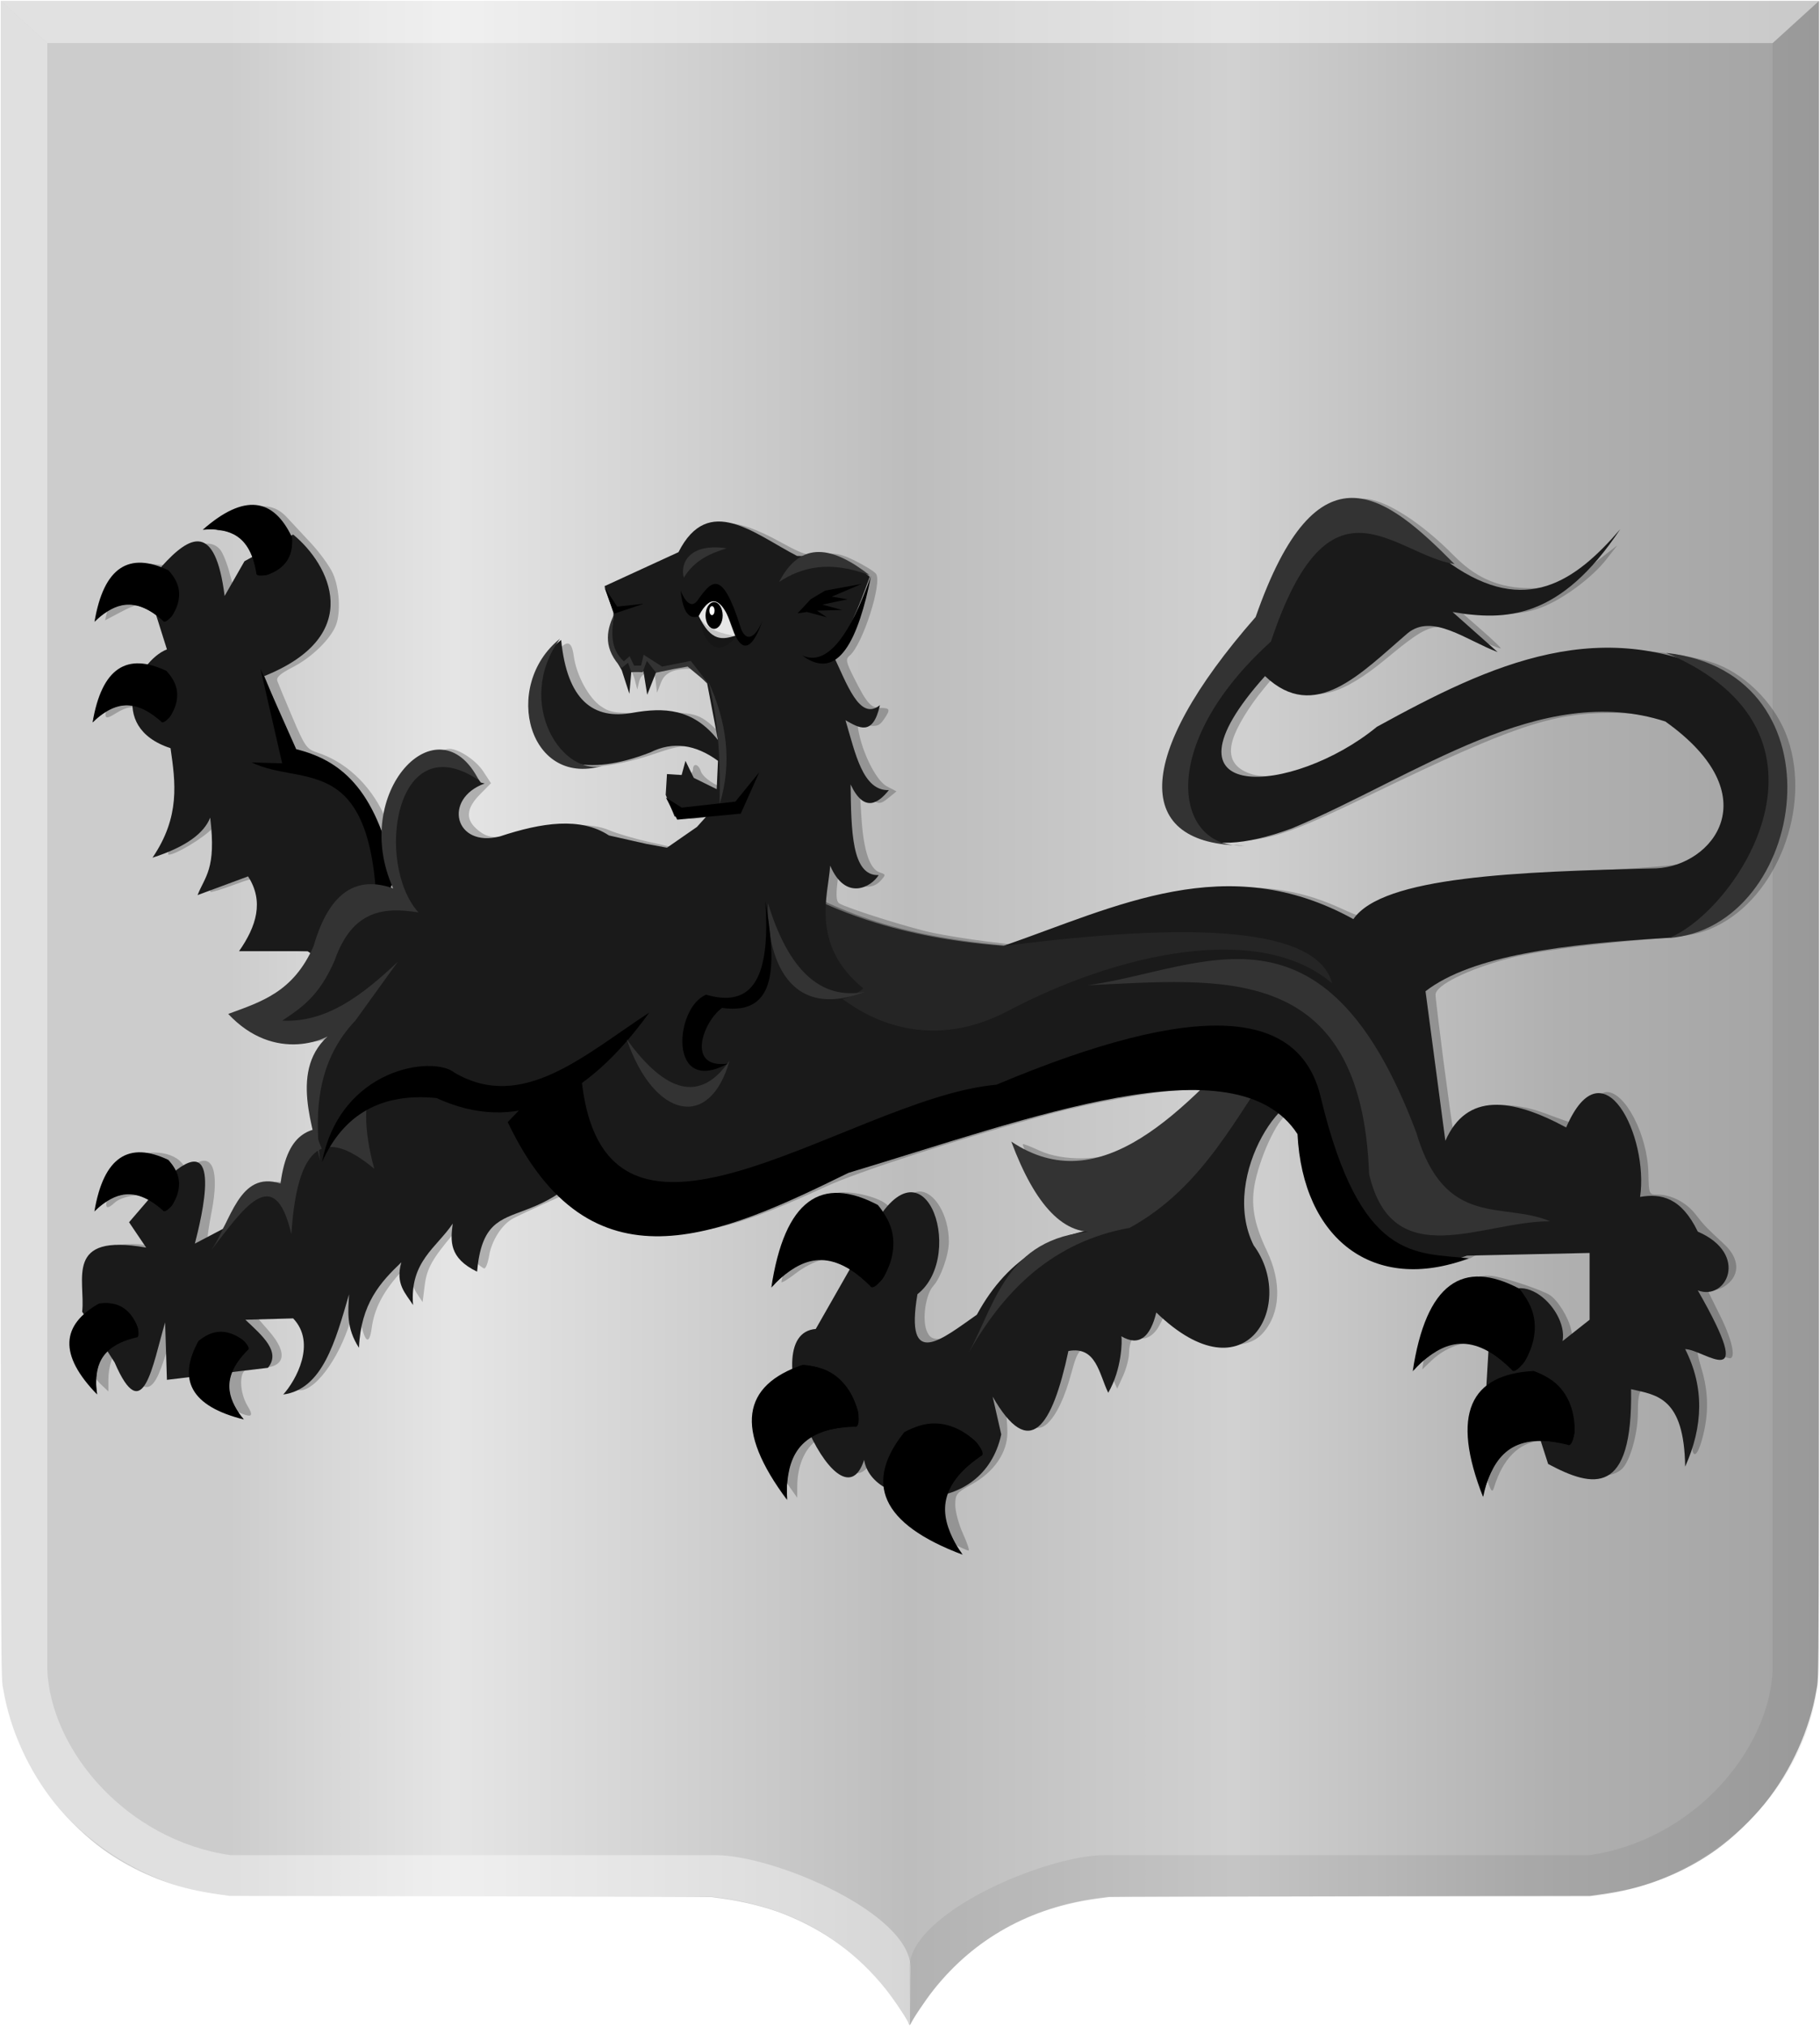
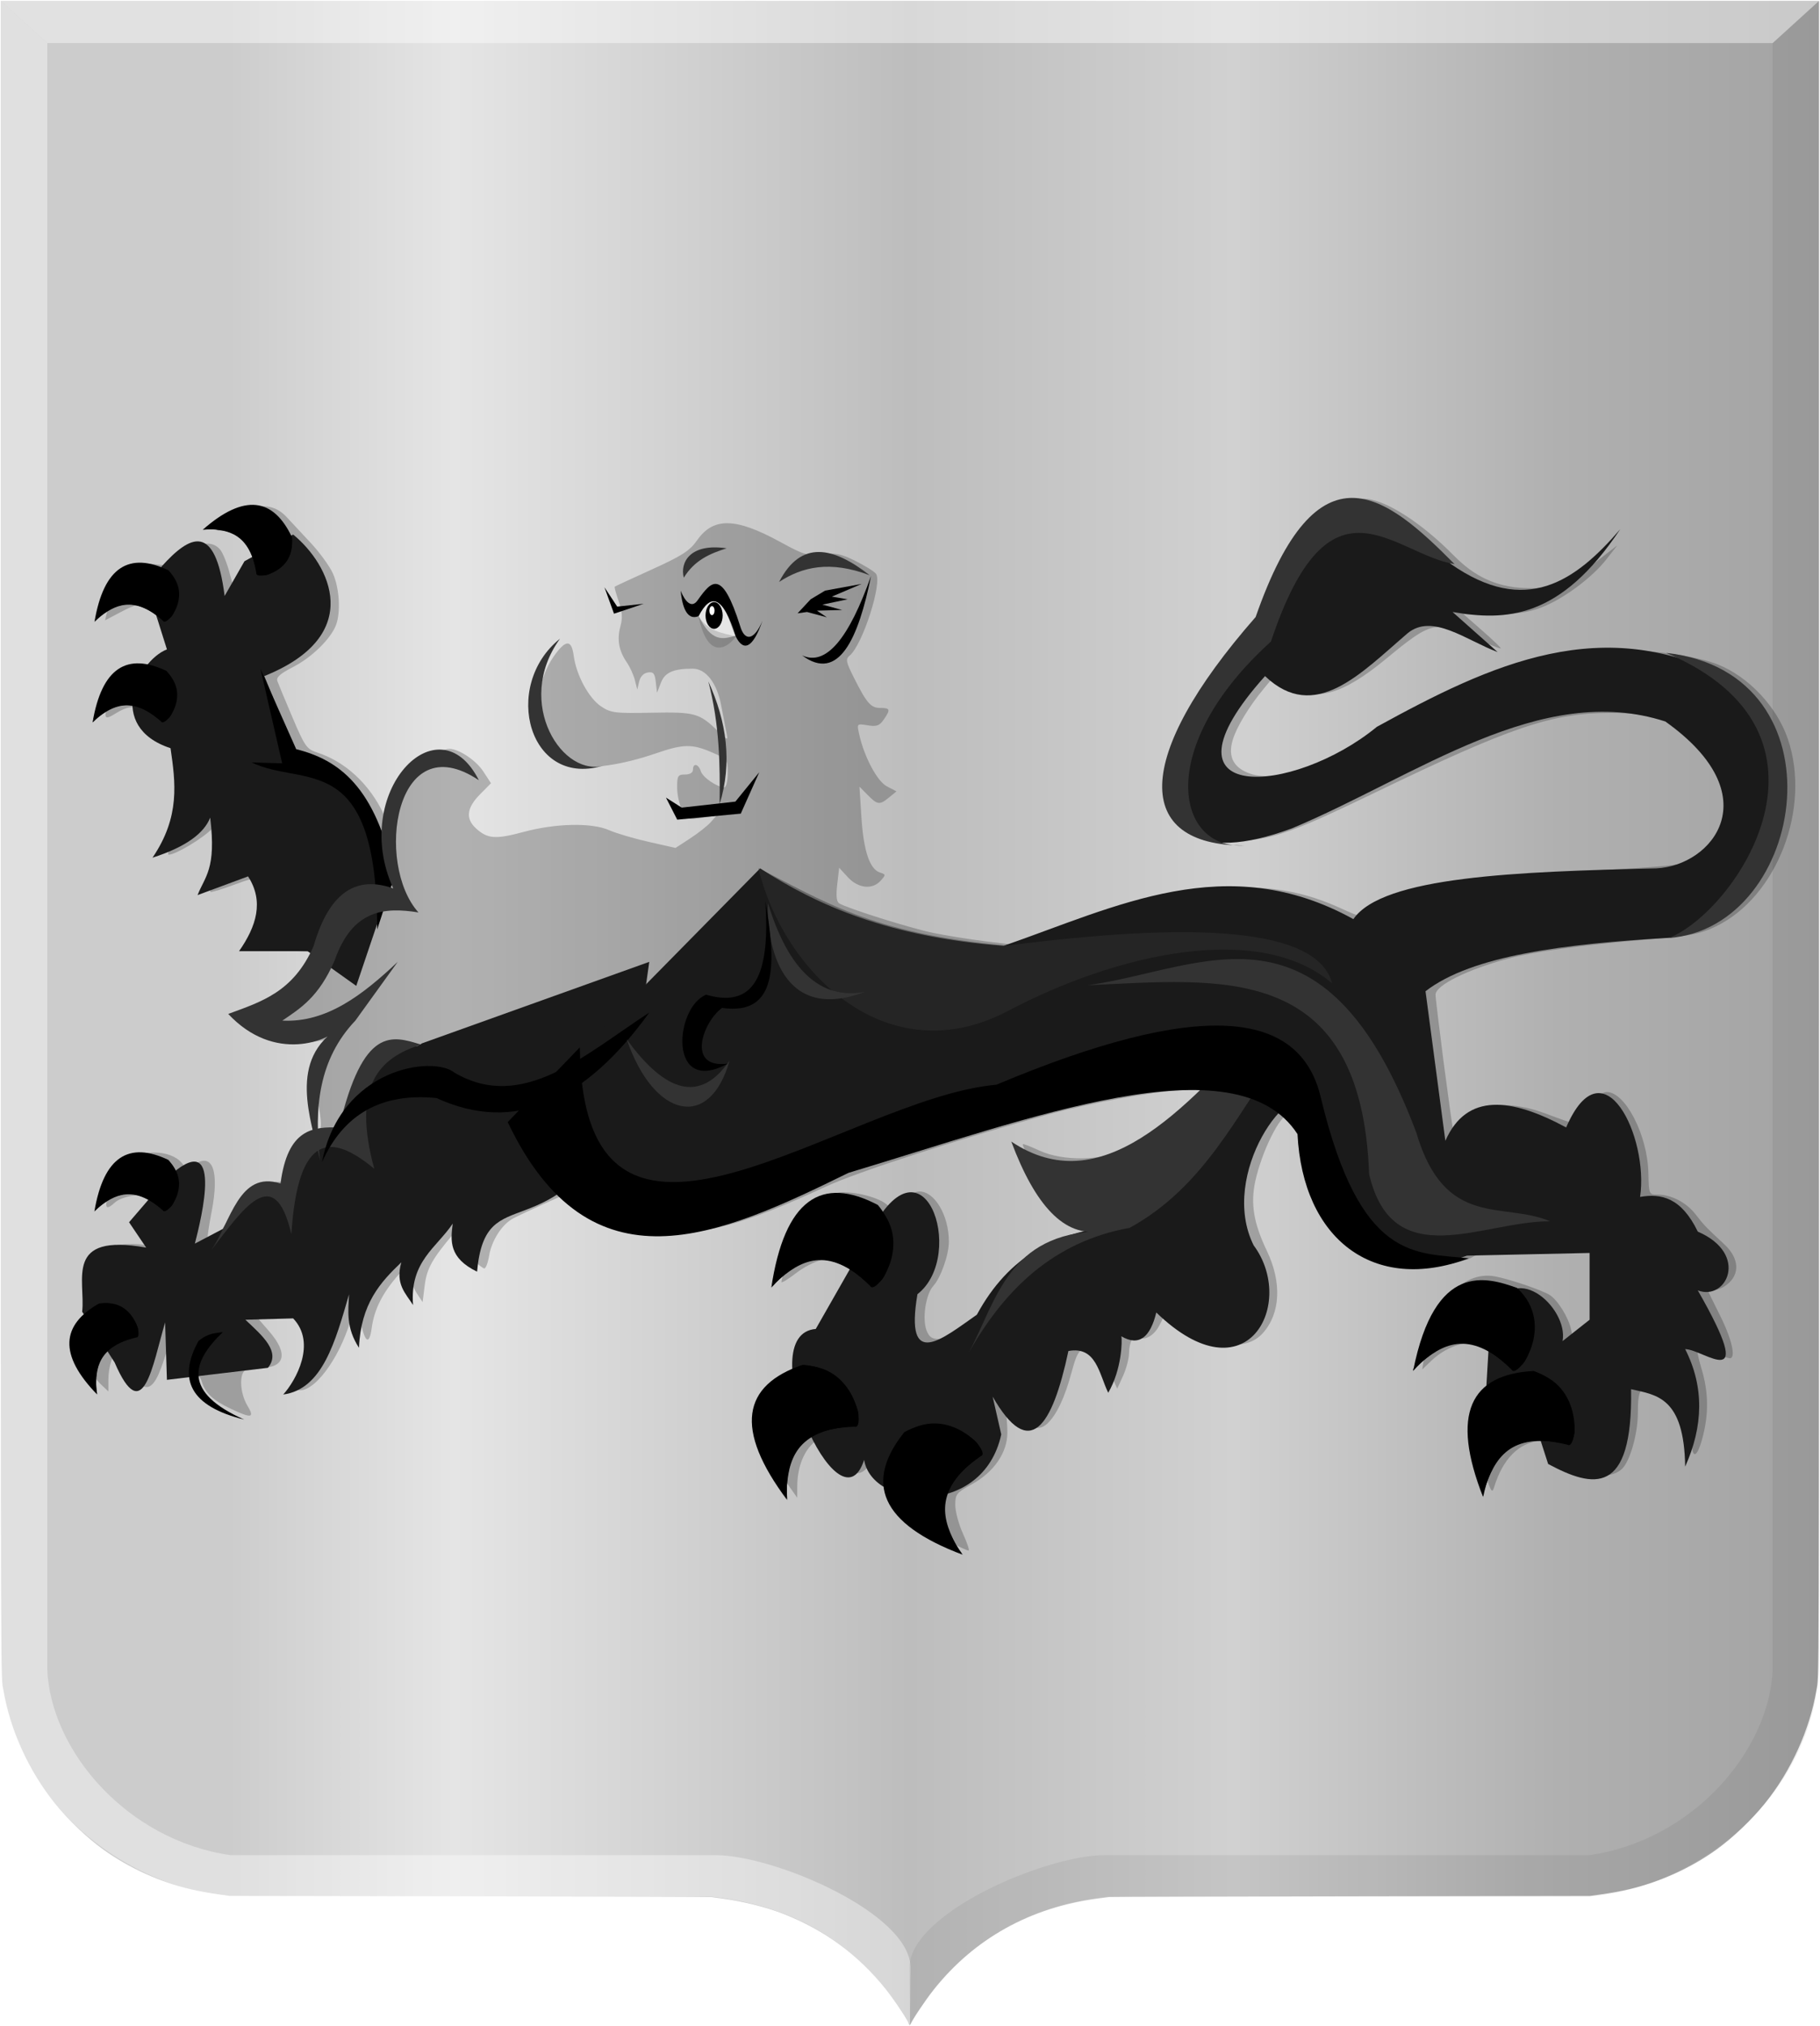
<svg xmlns="http://www.w3.org/2000/svg" xmlns:ns1="http://www.inkscape.org/namespaces/inkscape" xmlns:ns2="http://sodipodi.sourceforge.net/DTD/sodipodi-0.dtd" xmlns:xlink="http://www.w3.org/1999/xlink" width="275.312" height="306.344" id="svg5481" version="1.1" ns1:version="0.48.4 r9939" ns2:docname="Nieuw document 29">
  <defs id="defs5483">
    <filter color-interpolation-filters="sRGB" ns1:collect="always" id="filter7509">
      <feGaussianBlur ns1:collect="always" stdDeviation="2.177" id="feGaussianBlur7511" />
    </filter>
    <linearGradient y2="639.477" x2="701.95" y1="639.477" x1="32.51" gradientTransform="matrix(-0.411,0,0,0.393,-484.448,288.052)" gradientUnits="userSpaceOnUse" id="linearGradient5128" xlink:href="#linearGradient4070-8-2-8-8-7-3-9" ns1:collect="always" />
    <linearGradient id="linearGradient4070-8-2-8-8-7-3-9">
      <stop id="stop4072-1-2-6-4-1-4-3" offset="0" style="stop-color:#a3a3a3;stop-opacity:1;" />
      <stop id="stop4074-8-0-7-0-4-1-4" offset="0.143" style="stop-color:#b0b0b0;stop-opacity:1;" />
      <stop style="stop-color:#d1d1d1;stop-opacity:1;" offset="0.321" id="stop4076-6-1-0-3-7-1-4" />
      <stop id="stop4078-0-2-8-7-6-3-6" offset="0.5" style="stop-color:#bdbdbd;stop-opacity:1;" />
      <stop style="stop-color:#e5e5e5;stop-opacity:1;" offset="0.75" id="stop4080-2-7-1-8-8-8-0" />
      <stop id="stop4082-4-7-8-3-2-7-6" offset="0.875" style="stop-color:#cccccc;stop-opacity:1;" />
      <stop style="stop-color:#cccccc;stop-opacity:1;" offset="1" id="stop4084-9-0-3-1-3-4-6" />
    </linearGradient>
    <linearGradient y2="639.477" x2="701.95" y1="639.477" x1="32.51" gradientTransform="matrix(-0.411,0,0,0.393,490.851,246.651)" gradientUnits="userSpaceOnUse" id="linearGradient5479" xlink:href="#linearGradient4070-8-2-8-8-7-3-9" ns1:collect="always" />
  </defs>
  <ns2:namedview id="base" pagecolor="#ffffff" bordercolor="#666666" borderopacity="1.0" ns1:pageopacity="0.0" ns1:pageshadow="2" ns1:zoom="0.98994949" ns1:cx="249.3317" ns1:cy="88.070317" ns1:document-units="px" ns1:current-layer="layer1" showgrid="false" fit-margin-top="0" fit-margin-left="0" fit-margin-right="0" fit-margin-bottom="0" ns1:window-width="1600" ns1:window-height="837" ns1:window-x="-8" ns1:window-y="-8" ns1:window-maximized="1" />
  <g ns1:label="Laag 1" ns1:groupmode="layer" id="layer1" transform="translate(-202.344,-344.938)">
    <path ns1:connector-curvature="0" id="path15028-58-75-7-1" d="m 339.85,651.026 c 0,-0.337 -2.144,-3.568 -3.483,-5.249 -4.162,-5.225 -9.285,-8.992 -15.56,-11.442 -2.598,-1.014 -6.096,-1.888 -9.185,-2.295 -0.715,-0.094 -1.481,-0.197 -1.703,-0.23 -0.222,-0.032 -16.695,-0.085 -36.608,-0.116 l -36.204,-0.058 -1.299,-0.182 c -1.932,-0.271 -3.205,-0.5 -4.652,-0.84 -4.643,-1.091 -9.284,-3.196 -13.136,-5.957 -2.515,-1.804 -5.349,-4.505 -7.401,-7.056 -3.916,-4.867 -6.749,-11.094 -7.747,-17.033 -0.42,-2.498 -0.396,5.337 -0.398,-129.241 l 0,-126.253 137.513,0 137.513,0 0,126.253 c 0,134.577 0.022,126.742 -0.398,129.241 -0.999,5.939 -3.831,12.166 -7.747,17.033 -2.053,2.551 -4.886,5.252 -7.401,7.056 -3.856,2.765 -8.488,4.866 -13.136,5.957 -1.447,0.34 -2.72,0.57 -4.652,0.84 l -1.299,0.182 -36.204,0.058 c -19.912,0.032 -36.386,0.084 -36.607,0.116 -0.222,0.032 -0.988,0.136 -1.703,0.23 -10.128,1.333 -18.623,6.049 -24.746,13.736 -1.211,1.52 -3.255,4.567 -3.509,5.229 -0.071,0.184 -0.242,0.198 -0.242,0.02 z" style="fill:url(#linearGradient5479);fill-opacity:1" />
    <path ns2:nodetypes="cccccccccccc" ns1:connector-curvature="0" id="path15042-78-3-6" d="m 202.482,345.065 7.015,6.382 0,245.953 c 0.505,12.261 12.023,25.817 27.728,28.073 l 73.379,0 c 8.794,0 29.475,8.745 29.475,17.025 l -0.094,8.591 c -8.015,-13.572 -19.328,-18.21 -30.114,-19.346 l -0.01,0 -72.64,0 c -17.478,-1.637 -33.77,-15.889 -34.743,-34.343 z" style="opacity:0.385;fill:#ffffff;fill-opacity:1;stroke:#000000;stroke-width:0.087px;stroke-linecap:butt;stroke-linejoin:miter;stroke-opacity:0" />
    <path ns2:nodetypes="cccccccccccc" ns1:connector-curvature="0" id="path15042-7-9-4-3" d="m 477.514,345.063 -7.015,6.382 0,245.953 c -0.505,12.261 -12.023,25.817 -27.728,28.073 l -73.379,0 c -8.794,0 -29.475,8.745 -29.475,17.025 l 0.094,8.591 c 8.016,-13.572 19.329,-18.21 30.114,-19.346 l 0.01,0 72.64,0 c 17.478,-1.637 33.77,-15.889 34.743,-34.343 z" style="opacity:0.194;fill:#000000;fill-opacity:0.316;stroke:#000000;stroke-width:0.087px;stroke-linecap:butt;stroke-linejoin:miter;stroke-opacity:0" />
    <path ns1:connector-curvature="0" id="path15070-7-3-7" d="m 477.522,345.065 -7.023,6.382 -261.001,0 -7.015,-6.382 z" style="fill:#ffffff;fill-opacity:0.415;stroke:#000000;stroke-width:0.087px;stroke-linecap:butt;stroke-linejoin:miter;stroke-opacity:0" />
    <path style="opacity:0.478;fill:#000000;filter:url(#filter7509)" d="m 366.275,1408.703 c -7.971,-3.985 -12.495,-7.79 -14.919,-12.548 -1.079,-2.119 -3.148,-5.271 -4.597,-7.006 -1.449,-1.734 -2.846,-3.759 -3.105,-4.5 -0.336,-0.96 -1.056,-0.635 -2.511,1.133 -2.961,3.599 -6.772,1.989 -11.2,-4.733 l -3.45,-5.238 -2.806,2.689 c -3.035,2.908 -4.779,7.753 -4.788,13.299 l -0.01,3.497 -3.487,-4.905 c -5,-7.032 -7.795,-15.038 -7.257,-20.782 0.556,-5.937 2.752,-9.284 8.294,-12.646 3.407,-2.067 4.394,-3.26 4.418,-5.346 0.051,-4.327 1.724,-7.557 4.653,-8.984 2.593,-1.263 12.232,-15.753 12.334,-18.541 0.066,-1.796 -7.232,-3.648 -11.336,-2.878 -1.965,0.369 -5.609,2.224 -8.096,4.123 -2.488,1.899 -4.523,3.109 -4.523,2.689 0,-0.42 0.907,-4.037 2.016,-8.039 3.257,-11.753 8.525,-18.445 15.558,-19.765 4.088,-0.767 12.682,1.157 15.553,3.482 2,1.619 2.225,1.571 5.088,-1.104 1.648,-1.539 4.093,-2.798 5.435,-2.798 4.871,0 9.329,7.455 9.343,15.624 0.01,4.078 -2.564,11.282 -4.943,13.847 -2.355,2.54 -3.539,10.133 -2.15,13.778 0.812,2.13 1.705,2.75 3.959,2.75 3.997,0 14.221,-7.015 17.545,-12.037 6.549,-9.896 17.954,-19.189 25.225,-20.553 4.551,-0.854 4.963,-1.921 1.322,-3.429 -4.314,-1.787 -10.508,-9.244 -14.454,-17.401 -1.867,-3.86 -3.263,-7.15 -3.101,-7.311 0.161,-0.161 2.5,0.72 5.198,1.959 7.495,3.442 19.863,3.228 27.781,-0.481 6.287,-2.945 15.615,-9.381 22.123,-15.266 l 4,-3.617 -9.358,0.565 c -9.62,0.58 -28.886,4.089 -42.142,7.675 -27.751,7.507 -59.875,17.785 -70,22.398 -26.004,11.845 -37.852,15.038 -52.873,14.248 -10.763,-0.566 -16.233,-2.455 -24.342,-8.407 l -4.89,-3.59 -7.197,3.189 c -3.959,1.754 -8.322,3.789 -9.697,4.522 -3.47,1.851 -6.706,6.835 -7.504,11.559 -0.37,2.187 -1.048,3.977 -1.507,3.977 -0.459,0 -2.22,-1.385 -3.912,-3.077 -2.399,-2.399 -3.076,-3.949 -3.076,-7.035 l 0,-3.958 -2.818,3.285 c -6.704,7.815 -8.406,10.823 -9.065,16.02 l -0.668,5.265 -1.919,-2.872 c -1.087,-1.627 -1.878,-4.445 -1.825,-6.5 l 0.095,-3.628 -4.007,4.499 c -5.074,5.697 -7.662,10.764 -8.456,16.555 -0.797,5.812 -2.278,4.555 -3.838,-3.256 l -1.148,-5.75 -1.205,4.786 c -3.03,12.035 -11.154,23.667 -16.529,23.667 -1.767,0 -1.797,-0.145 -0.356,-1.75 2.876,-3.204 5.022,-10.106 4.455,-14.332 -0.83,-6.192 -1.924,-6.918 -10.423,-6.918 l -7.463,0 4.085,4.641 c 6.101,6.931 5.022,11.359 -2.767,11.359 -1.641,0 -3.696,0.273 -4.566,0.607 -2.253,0.865 -2.023,7.157 0.407,11.143 2.406,3.947 1.386,4.111 -5.489,0.882 -5.375,-2.525 -7.874,-4.851 -8.927,-8.312 -0.563,-1.851 -1.184,-2.095 -4.118,-1.619 l -3.455,0.561 -0.1,-5.381 c -0.055,-2.959 -0.418,-6.506 -0.807,-7.881 -0.628,-2.22 -0.848,-1.941 -1.971,2.5 -0.695,2.75 -2.122,6.945 -3.169,9.323 -2.647,6.007 -5.46,5.53 -9.267,-1.573 -1.547,-2.888 -3.246,-5.25 -3.775,-5.25 -1.393,0 -2.912,4.558 -2.912,8.739 l 0,3.609 -2.491,-2.34 c -3.068,-2.882 -6.51,-9.8 -6.505,-13.074 0.002,-1.339 0.902,-3.908 2,-5.708 1.495,-2.452 1.996,-5.039 1.996,-10.3 0,-9.157 1.691,-12.497 7.061,-13.943 2.264,-0.61 6.069,-0.787 8.636,-0.402 4.988,0.748 4.976,0.805 1.017,-4.908 l -1.958,-2.826 3.265,-3.369 3.265,-3.369 -2.697,-0.677 c -3.604,-0.905 -9.435,0.118 -11.541,2.024 -2.482,2.246 -3.172,1.903 -2.424,-1.207 0.971,-4.039 3.878,-9.491 6.163,-11.558 4.369,-3.951 13.946,-3.737 17.417,0.39 1.586,1.886 1.869,1.917 4.109,0.449 5.71,-3.741 7.85,2.167 5.362,14.797 -0.876,4.448 -1.442,8.238 -1.258,8.422 0.184,0.184 1.975,-0.446 3.978,-1.402 2.329,-1.111 4.585,-3.38 6.256,-6.293 4.449,-7.754 7.16,-10.056 11.847,-10.056 l 4.124,0 1.34,-5.228 c 1.219,-4.757 4.777,-9.789 7.679,-10.859 0.812,-0.3 0.844,-2.114 0.115,-6.585 -1.282,-7.864 -0.322,-14.214 2.856,-18.898 l 2.508,-3.695 -2.31,0.633 c -9.312,2.551 -17.812,0.935 -24.222,-4.606 l -3.817,-3.3 7.623,-3.35 c 5.793,-2.546 8.821,-4.661 12.615,-8.812 2.745,-3.004 4.992,-5.875 4.992,-6.381 0,-0.506 -4.987,-0.919 -11.083,-0.919 -6.096,0 -10.91,-0.338 -10.699,-0.75 4.173,-8.142 4.976,-10.88 4.536,-15.458 -0.693,-7.209 -1.466,-7.557 -9.88,-4.451 -3.963,1.463 -7.39,2.477 -7.614,2.253 -0.224,-0.224 0.376,-1.912 1.335,-3.751 1.061,-2.035 1.917,-6.472 2.188,-11.343 l 0.446,-8 -3.317,3.336 c -3.106,3.124 -11.64,8.164 -13.823,8.164 -0.538,0 0.214,-2.587 1.671,-5.75 2.856,-6.199 3.948,-15.044 2.801,-22.691 -0.592,-3.946 -1.162,-4.738 -4.866,-6.764 -2.879,-1.575 -4.823,-3.617 -6.195,-6.509 -2.327,-4.903 -4.995,-5.501 -10.25,-2.297 -3.6,2.195 -3.837,1.703 -2.049,-4.265 1.819,-6.073 6.686,-10.724 11.221,-10.724 2.487,0 4.768,-0.864 7.017,-2.659 l 3.332,-2.659 -1.527,-4.591 c -2.003,-6.021 -2.754,-6.864 -7.342,-8.239 -3.473,-1.041 -4.367,-0.895 -8.889,1.452 l -5.028,2.609 0.615,-2.706 c 1.231,-5.418 4.746,-11.447 7.788,-13.355 2.441,-1.532 4.156,-1.825 7.943,-1.357 4.503,0.556 5.094,0.356 8.753,-2.949 4.399,-3.974 8.618,-4.638 11.218,-1.766 0.886,0.979 2.298,4.422 3.14,7.651 1.43,5.492 2.56,8.123 2.56,5.963 0,-0.517 1.607,-3.38 3.571,-6.362 3.043,-4.621 3.413,-5.771 2.498,-7.779 -1.192,-2.617 -6.558,-5.252 -10.692,-5.252 -2.58,0 -2.619,-0.076 -0.961,-1.907 0.949,-1.049 4.005,-2.888 6.79,-4.086 6.172,-2.655 10.66,-2.094 14.272,1.785 1.388,1.49 4.815,5.117 7.617,8.06 2.802,2.943 5.942,7.218 6.978,9.5 2.042,4.496 2.498,12.019 0.972,16.031 -1.622,4.266 -7.662,10.097 -13.538,13.07 -4.168,2.109 -5.457,3.25 -5.016,4.443 0.326,0.883 2.482,5.993 4.791,11.356 3.839,8.917 4.499,9.847 7.709,10.864 8.922,2.828 16.531,9.727 21.098,19.128 l 2.288,4.708 1.604,-6.372 c 0.882,-3.505 2.873,-8.203 4.424,-10.441 2.591,-3.739 9.354,-8.139 12.511,-8.139 2.979,0 8.437,3.574 10.715,7.016 l 2.451,3.704 -3.54,3.54 c -4.123,4.123 -4.537,7.479 -1.29,10.451 3.668,3.357 6.213,3.566 14.999,1.229 10.348,-2.752 21.686,-2.99 27.249,-0.572 2.199,0.956 7.822,2.59 12.496,3.631 l 8.498,1.893 4.609,-2.958 c 2.535,-1.627 5.459,-3.897 6.497,-5.044 l 1.888,-2.086 -4.665,0.7 c -4.478,0.671 -4.729,0.577 -6.243,-2.353 -0.868,-1.679 -1.578,-4.875 -1.578,-7.102 0,-3.653 0.245,-4.05 2.5,-4.05 1.556,0 2.5,-0.567 2.5,-1.5 0,-2.192 1.76,-1.833 2.503,0.511 0.607,1.911 5.201,4.989 7.447,4.989 0.577,0 1.05,-1.97 1.05,-4.377 0,-4.291 -0.097,-4.418 -4.935,-6.5 -6.315,-2.716 -9.104,-2.671 -17.816,0.292 -10.553,3.589 -21.159,5.099 -25.577,3.641 -12.152,-4.011 -15.406,-22.538 -6.101,-34.738 3.387,-4.44 5.043,-4.233 5.707,0.713 0.796,5.935 4.749,13.152 8.602,15.705 3.11,2.061 4.385,2.22 16,2.001 13.736,-0.258 15.071,0.101 20.944,5.633 3.289,3.098 3.317,3.105 2.789,0.63 -0.293,-1.375 -1.045,-5.2 -1.671,-8.5 -1.332,-7.026 -4.835,-11.5 -9.004,-11.5 -6.129,0 -8.793,1.155 -10.065,4.363 l -1.244,3.137 -0.382,-3.311 c -0.314,-2.723 -0.762,-3.255 -2.523,-3 -1.32,0.192 -2.372,1.27 -2.744,2.811 l -0.603,2.5 -0.755,-2.939 c -0.415,-1.617 -1.559,-4.091 -2.542,-5.5 -2.536,-3.633 -3.174,-7.135 -2.044,-11.227 0.734,-2.659 0.6,-4.618 -0.539,-7.845 -0.835,-2.366 -1.4,-4.411 -1.257,-4.545 0.143,-0.134 5.436,-2.555 11.761,-5.379 9.533,-4.256 11.977,-5.806 14.289,-9.063 5.17,-7.284 12.183,-7.147 26.382,0.514 7.474,4.033 8.601,4.358 13.214,3.811 4.193,-0.497 5.959,-0.149 10.476,2.061 2.988,1.462 5.928,3.255 6.534,3.985 2.16,2.603 -4.175,22.126 -8.288,25.539 -1.367,1.135 -1.216,1.911 1.346,6.933 4.073,7.981 5.341,9.405 8.375,9.405 3.114,0 3.251,0.479 1.039,3.637 -1.342,1.917 -2.245,2.232 -5.068,1.774 -3.416,-0.554 -3.431,-0.54 -2.735,2.628 1.55,7.055 5.7,14.795 8.79,16.393 l 3.046,1.575 -2.311,1.871 c -3.017,2.443 -3.68,2.371 -6.793,-0.742 l -2.613,-2.613 0.635,9.662 c 0.683,10.401 2.63,16.095 5.851,17.117 1.88,0.597 1.892,0.721 0.248,2.537 -2.619,2.894 -7.122,2.438 -10.382,-1.052 l -2.767,-2.962 -0.612,5.167 c -0.422,3.565 -0.234,5.4 0.609,5.921 2.504,1.548 22.5,7.746 29.734,9.217 4.125,0.839 11.55,2.014 16.5,2.611 l 9,1.086 17.312,-6.038 c 24.856,-8.669 35.254,-11.102 50.188,-11.743 14.252,-0.612 24.701,1.279 36.408,6.587 5.663,2.568 6.647,2.753 7.724,1.455 0.679,-0.818 3.023,-2.4 5.209,-3.515 9.686,-4.941 23.75,-7.479 49.159,-8.871 44.999,-2.465 45.782,-2.539 50.124,-4.759 8.473,-4.332 12.715,-12.741 10.536,-20.888 -2.566,-9.592 -12.75,-20.196 -22.028,-22.934 -3.452,-1.019 -9.164,-1.577 -16,-1.563 -18.378,0.037 -31.23,4.342 -74.632,25 -24.647,11.731 -31.004,14.013 -41.483,14.892 -14.292,1.198 -22.21,-5.156 -22.149,-17.776 0.049,-10.357 8.209,-26.632 21.245,-42.375 5.607,-6.771 8.614,-11.546 11.416,-18.122 8.191,-19.225 17.179,-28.45 27.69,-28.419 6.496,0.019 17.996,7.152 28.554,17.709 6.594,6.594 13.326,9.689 22.04,10.133 9.145,0.466 13.98,-1.252 23.035,-8.187 l 6.654,-5.096 -3.455,4.369 c -4.537,5.736 -13.727,12.426 -20.607,15 -4.154,1.554 -7.864,2.062 -15.06,2.062 l -9.548,0 6.041,5.212 c 3.322,2.866 5.921,5.331 5.774,5.478 -0.146,0.146 -3.839,-1.293 -8.205,-3.199 -12.608,-5.504 -13.716,-5.251 -28.062,6.415 -13.932,11.329 -22.397,13.617 -31.229,8.441 l -4.528,-2.654 -2.863,3.404 c -4.809,5.718 -8.738,12.109 -9.969,16.219 -1.57,5.242 0.327,8.704 5.748,10.493 8.046,2.654 24.541,-2.425 39.146,-12.055 15.439,-10.179 42.616,-21.8 59.21,-25.317 12.769,-2.707 38.436,-1.011 49.437,3.265 9.685,3.765 18.632,13.113 22.123,23.115 7.509,21.514 -3.328,49.367 -22.785,58.564 -5.048,2.386 -8.076,2.942 -22.5,4.13 -19.104,1.574 -35.21,3.767 -43.181,5.88 -12.963,3.435 -22.985,8.343 -22.985,11.255 0,2.181 4.875,39.125 5.576,42.253 0.523,2.337 0.601,2.305 3.01,-1.239 1.36,-2.001 3.787,-4.318 5.394,-5.149 4.381,-2.265 12.52,-1.834 20.521,1.087 10.525,3.843 10.238,3.804 10.967,1.507 0.975,-3.071 6.385,-8.105 8.71,-8.105 5.892,0 12.913,13.455 13.174,25.246 0.148,6.675 0.179,6.746 2.932,6.75 4.343,0.01 9.063,2.416 11.978,6.118 2.751,3.493 3.083,3.834 9.14,9.386 4.666,4.277 5.018,9.239 0.887,12.489 -1.492,1.173 -3.517,1.923 -4.5,1.666 -0.983,-0.257 -1.788,-0.329 -1.788,-0.16 0,0.169 1.8,3.827 4,8.129 3.73,7.293 5.151,13.377 3.126,13.377 -0.481,0 -2.788,-0.675 -5.126,-1.5 -2.338,-0.825 -4.598,-1.5 -5.021,-1.5 -0.423,0 0.083,2.74 1.126,6.089 2.331,7.491 2.408,14.451 0.245,22.161 -1.71,6.093 -3.282,6.21 -3.356,0.25 -0.052,-4.214 -3.366,-11.043 -6.287,-12.957 -1.354,-0.887 -3.956,-2.041 -5.783,-2.565 -4.218,-1.21 -4.888,-0.231 -4.909,7.157 -0.018,6.536 -2.516,15.103 -5.082,17.425 -2.941,2.662 -8.807,2.745 -14.853,0.211 -4.473,-1.875 -5.628,-2.882 -6.615,-5.771 -1.081,-3.165 -1.516,-3.473 -4.544,-3.217 -6.565,0.554 -11.655,5.637 -14.361,14.342 -0.643,2.067 -0.988,1.608 -2.661,-3.545 -3.806,-11.722 -3.434,-21.483 1.002,-26.244 1.309,-1.405 2.029,-3.819 2.221,-7.45 0.257,-4.839 0.042,-5.495 -2.169,-6.614 -5.071,-2.566 -12.822,-0.648 -18.313,4.532 l -2.859,2.697 0.722,-4.5 c 2.564,-15.986 12.055,-26.415 22.311,-24.516 4.738,0.877 14.739,4.228 17.308,5.799 2.516,1.538 5.99,7.066 6.775,10.779 l 0.602,2.846 4.25,-3.537 4.25,-3.537 0,-9.917 0,-9.917 -19.035,0 c -14.959,0 -19.51,0.311 -21.252,1.452 -1.219,0.799 -5.471,1.957 -9.448,2.574 -22.029,3.418 -38.335,-9.924 -42.275,-34.592 -1.038,-6.501 -4.162,-12.435 -6.545,-12.435 -2.626,0 -8.418,11.481 -10.486,20.785 -1.556,7.001 -0.535,13.089 3.637,21.69 4.813,9.922 4.345,19.513 -1.255,25.701 -4.87,5.381 -14.411,4.684 -24.011,-1.753 -3.65,-2.447 -6.735,-4.331 -6.856,-4.186 -0.121,0.145 -0.947,1.694 -1.836,3.443 -1.658,3.262 -4.752,4.987 -6.741,3.757 -1.513,-0.935 -2.857,1.405 -2.908,5.064 -0.023,1.65 -0.874,4.8 -1.891,7 l -1.849,4 -1.995,-4.5 c -2.446,-5.519 -5.368,-8.267 -8.324,-7.83 -1.834,0.271 -2.569,1.554 -4.098,7.151 -2.194,8.032 -4.794,13.433 -7.755,16.111 -2.958,2.675 -6.574,1.247 -10.769,-4.252 l -3.282,-4.303 0.737,3.311 c 0.406,1.821 0.735,5.413 0.732,7.982 -0.01,6.286 -4.242,12.347 -11.278,16.142 -4.841,2.611 -5.216,3.079 -5.207,6.5 0.01,2.028 1.11,6.049 2.454,8.937 1.344,2.888 2.127,5.241 1.74,5.229 -0.387,-0.011 -3.457,-1.397 -6.822,-3.079 z" id="path7503" ns1:connector-curvature="0" transform="matrix(0.478,0,0,0.485,170.511,-105.294)" />
    <path style="fill:#1a1a1a;fill-opacity:1;stroke:#000000;stroke-width:0.929px;stroke-linecap:butt;stroke-linejoin:miter;stroke-opacity:0" d="m 261.963,477.06 c -2.118,-9.512 -6.356,-16.583 -15.002,-18.578 l -4.637,-11.308 c 15.379,-6.183 9.891,-16.9 4.364,-21.405 l -7.364,4.039 -3,5.25 c -1.43,-11.211 -5.237,-9.223 -9.547,-4.443 l -1.091,6.462 1.909,6.058 c -4.507,1.782 -9.299,11.709 0.546,14.943 0.742,5.17 1.499,10.337 -2.728,16.559 5.156,-1.667 7.802,-3.728 8.728,-6.058 0.958,7.838 -0.826,8.91 -1.909,11.712 l 7.637,-2.827 c 2.436,3.769 1.271,7.539 -1.364,11.308 l 10.365,0 7.365,5.25 z" id="path2996-8-3-5-0" ns1:connector-curvature="0" ns2:nodetypes="cccccccccccccccccc" />
    <path style="fill:#000000;fill-opacity:1;stroke:#000000;stroke-width:0.929px;stroke-linecap:butt;stroke-linejoin:miter;stroke-opacity:0" d="m 216.678,438.953 c 2.288,-10.422 7.726,-8.87 10.897,-7.853 4.269,3.555 -0.049,8.753 -0.579,7.711 -2.411,-2.112 -5.87,-4.415 -10.319,0.143 z" id="path3766-74-7-8-26" ns1:connector-curvature="0" ns2:nodetypes="cccc" />
    <path style="fill:#000000;fill-opacity:1;stroke:#000000;stroke-width:0.929px;stroke-linecap:butt;stroke-linejoin:miter;stroke-opacity:0" d="m 216.63,439.024 c 3.371,-9.625 7.872,-8.791 12.778,-4.212 -0.276,-1.13 -0.226,-2.153 -1.591,-3.641 -5.901,-2.804 -9.785,-0.572 -11.187,7.853 z" id="path3768-2-2-2-06" ns1:connector-curvature="0" ns2:nodetypes="cccc" />
    <path style="fill:#000000;fill-opacity:1;stroke:#000000;stroke-width:0.929px;stroke-linecap:butt;stroke-linejoin:miter;stroke-opacity:0" d="m 216.63,438.881 c 2.556,-2.181 5.251,-3.918 9.451,-0.857 1.993,1.619 2.819,-0.22 3.279,-3.141 -0.655,1.293 -1.155,3.017 -2.797,1.571 -3.464,-1.826 -6.852,-2.352 -9.933,2.427 z" id="path3770-77-6-5-1" ns1:connector-curvature="0" ns2:nodetypes="ccccc" />
    <path style="fill:#000000;fill-opacity:1;stroke:#000000;stroke-width:0.929px;stroke-linecap:butt;stroke-linejoin:miter;stroke-opacity:0" d="m 241.751,446.092 5.4,12.137 c 6.378,1.595 12.043,5.602 14.851,19.277 l -2.604,7.996 c -0.004,-27.45 -11.143,-21.425 -18.998,-25.274 l 4.629,0.143 z" id="path3818-5-4-3-1" ns1:connector-curvature="0" ns2:nodetypes="ccccccc" />
    <path style="fill:#1a1a1a;fill-opacity:1;stroke:#000000;stroke-width:0.929px;stroke-linecap:butt;stroke-linejoin:miter;stroke-opacity:0" d="m 265.509,503.109 c -9.001,0.078 -9.161,7.734 -11.729,13.328 -4.627,-1.507 -8.003,0.317 -9.001,8.481 -2.105,-2.099 -4.81,-1.175 -8.728,5.856 l -4.228,2.221 c 0.926,-3.629 4.605,-18.153 -4.228,-9.895 l -5.728,6.664 2.591,3.837 c -12.471,-2.244 -9.153,4.864 -9.683,9.693 l 4.91,7.674 c 4.328,10.043 5.737,0.333 7.637,-6.058 l 0.273,8.683 15.275,-1.817 c 2.003,-2.423 -0.823,-4.846 -3.409,-7.27 l 7.228,-0.202 c 3.576,3.744 0.402,9.41 -1.5,11.51 5.954,-0.792 7.895,-8.065 9.956,-15.145 -0.122,2.539 -0.482,5.019 1.5,8.077 0.291,-6.699 3.263,-9.924 6.41,-12.924 -0.954,3.298 0.656,4.698 1.773,6.462 -0.524,-6.597 3.552,-8.654 6.001,-12.318 -0.331,2.601 -0.607,5.195 3.682,7.27 1.315,-14.527 10.718,-2.182 22.912,-24.636 l 3.137,-22.213 -34.368,12.318 z" id="path3820-0-1-3-1" ns1:connector-curvature="0" ns2:nodetypes="cccccccccccccccccccccccccc" />
    <path style="fill:#333333;fill-opacity:1;stroke:#000000;stroke-width:0.929px;stroke-linecap:butt;stroke-linejoin:miter;stroke-opacity:0" d="m 234.278,534.005 c 3.005,-4.318 4.195,-12.133 10.501,-10.097 1.091,-8.345 4.923,-8.576 8.865,-8.481 3.66,-15.458 8.041,-13.854 12.411,-12.52 -6.296,1.947 -10.537,6.148 -7.092,18.78 -6.425,-5.335 -11.543,-5.638 -12.547,9.895 -2.574,-11.18 -7.455,-3.57 -12.138,2.423 z" id="path3855-0-7-1-7" ns1:connector-curvature="0" ns2:nodetypes="ccccccc" />
    <path style="fill:#1a1a1a;fill-opacity:1;stroke:#000000;stroke-width:1.016px;stroke-linecap:butt;stroke-linejoin:miter;stroke-opacity:0" d="m 393.567,499.678 c -13.792,17.571 -26.502,25.64 -37.472,18.445 3.005,5.328 3.215,12.792 13.772,12.351 -7.817,1.045 -14.853,4.225 -19.749,13.266 -5.158,3.591 -10.977,8.596 -8.993,-3.093 7.635,-5.968 0.727,-25.913 -7.631,-8.335 l -7.75,13.587 c -9.904,0.796 3.562,31.483 7.317,19.794 1.172,7.422 18,8.842 20.743,-3.846 l -1.303,-5.719 c 5.6,9.779 9.002,4.636 11.462,-6.893 4.213,-0.777 4.619,3.42 6.021,6.317 2.087,-3.598 2.116,-7.917 1.992,-8.539 2.687,1.572 4.366,0.128 5.281,-3.601 13.744,13.296 21.228,-1.425 14.723,-10.163 -5.33,-10.724 5.613,-25.842 9.198,-21.581 z" id="path3857-9-7-8-3" ns1:connector-curvature="0" ns2:nodetypes="ccccccccccccccccc" />
    <path style="fill:#333333;fill-opacity:1;stroke:#000000;stroke-width:1.016px;stroke-linecap:butt;stroke-linejoin:miter;stroke-opacity:0" d="m 393.822,499.18 c -12.504,14.058 -25.038,27.398 -38.499,18.384 3.594,9.63 8.042,14.55 13.568,13.525 -14.017,0.374 -15.723,10.331 -19.957,18.32 5.452,-9.586 12.853,-16.729 24.302,-18.802 11.368,-6.264 16.168,-17.128 22.992,-26.573 z" id="path3905-6-8-0-0" ns1:connector-curvature="0" ns2:nodetypes="ccccccc" />
    <path style="fill:#1a1a1a;fill-opacity:1;stroke:#000000;stroke-width:0.929px;stroke-linecap:butt;stroke-linejoin:miter;stroke-opacity:0" d="m 279.147,515.024 c 15.932,24.338 28.794,15.847 52.643,6.462 24.523,-5.883 55.467,-23.774 67.372,-6.058 2.74,17.392 10.719,24.605 25.094,19.386 l 18.548,-0.404 0,10.097 -4.091,3.231 c 0.959,-5.061 -7.764,-13.063 -10.91,-3.635 l -0.612,10.411 c 3.358,-1.627 5.821,-1.132 6.612,3.321 l 2.728,8.481 c 6.832,3.658 12.815,4.935 12.547,-11.308 3.904,0.884 8.022,1.221 8.183,11.712 2.74,-6.108 2.916,-12.043 0,-17.77 2.882,0.036 11.117,7.224 1.909,-8.885 4.305,1.683 7.87,-5.48 0,-8.885 -2.505,-5.174 -5.548,-5.794 -8.728,-5.25 1.339,-9.036 -5.572,-23.519 -11.183,-10.501 -8.306,-4.479 -15.043,-5.308 -18.275,2.019 l -3,-22.617 c 7.022,-5.437 21.142,-7.165 36.823,-8.077 17.788,-2.201 21.771,-30.503 9.819,-38.771 -19.637,-10.787 -36.892,-2.52 -54.007,6.866 -12.603,10.371 -34.556,12.02 -16.911,-7.674 7.533,7.185 14.51,-0.442 21.548,-6.462 3.761,-3.126 8.938,1.085 13.638,2.827 l -6.819,-6.058 c 8.081,1.376 16.272,1.113 25.367,-12.52 -6.774,7.872 -14.287,13.195 -25.639,5.25 -20.038,-19.339 -23.76,-2.855 -29.458,9.289 -11.365,7.883 -24.521,41.716 5.455,30.694 18.82,-7.886 37.641,-22.265 56.461,-16.155 15.864,11.285 7.043,21.825 -1.364,22.213 -21.033,0.491 -41.418,1.214 -45.824,7.674 -19.149,-10.585 -35.856,-1.88 -52.916,4.039 -17.415,-1.367 -28.071,-6.07 -36.823,-11.712 z" id="path3907-0-2-3-0" ns1:connector-curvature="0" ns2:nodetypes="ccccccccccccccccccccccccccccccccccccc" />
    <path style="fill:#000000;fill-opacity:1;stroke:#000000;stroke-width:0.929px;stroke-linecap:butt;stroke-linejoin:miter;stroke-opacity:0" d="m 279.147,514.62 c 12.485,26.211 31.955,17.265 51.552,7.674 27.243,-8.191 58.64,-20.174 67.917,-5.856 0.808,15.813 11.456,24.198 25.912,18.78 -8.089,-0.89 -16.385,0.583 -22.366,-24.232 -3.119,-13.551 -18.446,-14.901 -49.097,-2.019 -23.061,2.034 -62.59,35.418 -63.008,-5.654 z" id="path3931-6-1-4-4" ns1:connector-curvature="0" ns2:nodetypes="cccccccc" />
    <path style="fill:#333333;fill-opacity:0.456;stroke:#000000;stroke-width:0.929px;stroke-linecap:butt;stroke-linejoin:miter;stroke-opacity:0" d="m 317.067,476.221 c 9.464,4.694 16.839,9.926 37.61,11.709 27.961,-3.577 46.884,-2.871 49.182,5.712 -11.137,-9.504 -32.856,-4.369 -48.987,4.143 -18.416,9.718 -34.067,-6.006 -37.805,-21.563 z" id="path3933-3-2-4-8" ns1:connector-curvature="0" ns2:nodetypes="cccsc" />
    <path style="fill:#333333;fill-opacity:1;stroke:#ffffff;stroke-width:0.929px;stroke-linecap:butt;stroke-linejoin:miter;stroke-opacity:0" d="m 366.828,493.927 c 20.15,-0.899 41.434,-3.786 42.624,28.558 3.574,15.305 17.277,7.043 27.388,7.139 -7.093,-3.036 -15.931,1.245 -20.251,-13.422 -14.021,-37.28 -32.333,-24.634 -49.761,-22.275 z" id="path3935-7-5-0-3" ns1:connector-curvature="0" ns2:nodetypes="ccccc" />
    <path style="fill:#333333;fill-opacity:1;stroke:#000000;stroke-width:0.929px;stroke-linecap:butt;stroke-linejoin:miter;stroke-opacity:0" d="m 422.375,430.243 c -10.385,-10.49 -20.712,-18.873 -30.088,7.996 -18.719,21.356 -18.401,34.547 -1.736,34.555 -10.453,0.592 -13.47,-15.009 4.05,-30.842 8.874,-26.623 18.423,-13.263 27.773,-11.709 z" id="path3937-8-0-5-0" ns1:connector-curvature="0" ns2:nodetypes="ccccc" />
    <path style="fill:#333333;fill-opacity:1;stroke:#000000;stroke-width:0.929px;stroke-linecap:butt;stroke-linejoin:miter;stroke-opacity:0" d="m 454.391,443.665 c 28.748,12.185 10.558,39.124 0.386,43.122 20.941,-1.545 26.871,-40.083 -0.386,-43.122 z" id="path3939-8-9-9-1" ns1:connector-curvature="0" ns2:nodetypes="ccc" />
-     <path style="fill:#1a1a1a;fill-opacity:1;stroke:#000000;stroke-width:0.929px;stroke-linecap:butt;stroke-linejoin:miter;stroke-opacity:0" d="m 275.083,463.277 c -7.774,-11.004 -18.066,3.975 -13.115,16.278 -5.204,-0.942 -9.444,0.972 -11.572,9.139 -3.444,7.588 -8.12,7.881 -12.537,9.71 2.54,2.712 8.714,6.002 16.008,1.428 -5.778,7.536 -5.238,13.971 -2.314,19.99 3.295,-8.366 8.028,-12.742 15.43,-9.71 12.019,6.298 21.714,1.126 30.666,-7.711 1.635,7.655 12.59,14.761 14.851,2.57 -5.471,5.97 -6.659,-5.09 -1.543,-7.139 3.655,-0.654 8.454,1.74 8.486,-8.567 2.093,4.876 8.259,9.519 13.501,5.14 -8.084,-6.599 -5.308,-14.158 -5.015,-18.563 2.308,5.415 6.202,3.263 7.329,1.428 -4.105,0.162 -4.149,-6.817 -4.243,-13.708 2.058,4.374 4.218,2.817 5.786,0.857 -3.954,0.144 -5.072,-5.592 -6.558,-10.566 2.06,1.157 4.149,2.488 5.208,-2.285 -3.1,2.5 -5.017,-3.314 -7.136,-7.711 2.172,-2.763 3.93,-7.06 5.593,-11.709 -4.021,-3.419 -7.466,-3.005 -10.994,-3.141 -6.48,-3.345 -13.411,-9.526 -17.937,-0.571 l -11.187,5.14 1.35,3.998 c 0.105,2.672 -1.614,3.993 1.254,8.71 l 1.157,3.57 0.289,-3.284 1.832,-0.143 0.579,3.57 1.35,-3.427 2.7,-0.714 2.314,-0.286 2.7,2.713 1.639,8.567 c -3.805,-4.86 -8.258,-4.926 -12.826,-4.141 -6.042,1.152 -9.994,-1.874 -10.897,-10.995 -8.936,7.001 -6.339,24.766 13.501,16.992 3.407,-1.695 6.815,-1.208 10.222,1.285 l -0.193,4.284 -3.472,-1.714 -1.254,-2.57 -0.579,2.142 -2.218,-0.143 -0.193,3.141 1.35,3.284 4.918,-0.143 -1.543,1.713 -4.532,3.141 -3.086,-0.571 -5.69,-1.285 c -4.304,-2.823 -10.142,-1.955 -16.49,0.143 -6.866,1.775 -8.674,-5.701 -2.314,-7.996 z" id="path3970-2-4-6-2" ns1:connector-curvature="0" ns2:nodetypes="ccccccccccccccccccccccccccccccccccccccccccccccccccccc" />
    <path style="fill:#e6e6e6;stroke:#000000;stroke-width:0.929px;stroke-linecap:butt;stroke-linejoin:miter;stroke-opacity:0" d="m 307.966,437.95 c 3.412,-5.261 4.249,-0.035 5.592,3.13 -1.806,0.505 -3.609,1.088 -5.592,-3.13 z" id="path3972-9-7-3-9" ns1:connector-curvature="0" ns2:nodetypes="ccc" />
    <path ns2:type="arc" style="fill:#000000;fill-opacity:1;stroke:#000000;stroke-width:1;stroke-miterlimit:4;stroke-opacity:0;stroke-dasharray:none" id="path3974-1-8-4-0" ns2:cx="556.07141" ns2:cy="352.18362" ns2:rx="1.6964285" ns2:ry="1.7857143" d="m 557.768,352.184 c 0,0.986 -0.76,1.786 -1.696,1.786 -0.937,0 -1.696,-0.799 -1.696,-1.786 0,-0.986 0.76,-1.786 1.696,-1.786 0.937,0 1.696,0.799 1.696,1.786 z" transform="matrix(0.764,0,0,1.131,-114.472,39.688)" />
    <path transform="matrix(0.764,0,0,1.131,-114.131,40.294)" ns2:type="arc" style="fill:#ffffff;fill-opacity:1;stroke:#000000;stroke-width:1;stroke-miterlimit:4;stroke-opacity:0;stroke-dasharray:none" id="path3976-3-3-2-3" ns2:cx="555.20087" ns2:cy="351.00058" ns2:rx="0.51339287" ns2:ry="0.6026786" d="m 555.714,351.001 c 0,0.333 -0.23,0.603 -0.513,0.603 -0.284,0 -0.513,-0.27 -0.513,-0.603 0,-0.333 0.23,-0.603 0.513,-0.603 0.284,0 0.513,0.27 0.513,0.603 z" />
    <path style="fill:#000000;fill-opacity:1;stroke:#000000;stroke-width:0.929px;stroke-linecap:butt;stroke-linejoin:miter;stroke-opacity:0" d="m 305.307,434.264 c 0.163,1.657 0.677,4.688 2.728,3.837 1.791,-3.494 3.653,-3.192 5.626,3.13 1.172,2.299 2.582,1.726 4.023,-2.423 -1.245,2.99 -2.686,3.172 -3.375,0.808 -2.751,-8.716 -4.317,-6.865 -6.376,-3.988 -0.935,1.447 -1.96,0.29 -2.625,-1.363 z" id="path3980-5-5-8-8" ns1:connector-curvature="0" ns2:nodetypes="ccccccc" />
    <path style="fill:#000000;fill-opacity:0.151;stroke:#000000;stroke-width:0.929px;stroke-linecap:butt;stroke-linejoin:miter;stroke-opacity:0" d="m 308,438.101 c 1.445,2.334 3.606,2.55 5.66,3.079 -0.889,1.354 -4.162,4.17 -5.66,-3.079 z" id="path3982-9-1-8-8" ns1:connector-curvature="0" ns2:nodetypes="ccc" />
    <path style="fill:#333333;fill-opacity:1;stroke:#000000;stroke-width:0.929px;stroke-linecap:butt;stroke-linejoin:miter;stroke-opacity:0" d="m 305.784,432.295 c 1.638,-2.681 4.013,-3.665 6.478,-4.443 -5.597,-0.834 -7.078,2.209 -6.478,4.443 z" id="path3984-8-2-7-5" ns1:connector-curvature="0" ns2:nodetypes="ccc" />
    <path style="fill:#333333;fill-opacity:1;stroke:#000000;stroke-width:0.929px;stroke-linecap:butt;stroke-linejoin:miter;stroke-opacity:0" d="m 274.783,462.924 c -6.154,-12.175 -19.535,1.864 -12.956,16.357 -6.638,-2.363 -10.118,2.074 -12.07,8.784 -3.061,6.874 -7.778,8.319 -12.888,10.198 7.022,7.503 15.33,4.049 16.911,2.019 -7.977,4.775 -4.428,13.894 -3,20.193 -0.968,-7.97 -0.224,-15.376 5.319,-21.203 l 6.41,-8.885 c -5.276,4.97 -10.744,9.231 -17.457,8.885 2.749,-1.869 5.515,-3.557 7.91,-9.087 2.677,-7.673 7.491,-8.111 12.683,-7.27 -6.601,-7.341 -3.619,-28.532 9.137,-19.992 z" id="path4022-4-0-5-7" ns1:connector-curvature="0" ns2:nodetypes="cccccccccccc" />
    <path style="fill:#000000;fill-opacity:1;stroke:#000000;stroke-width:0.929px;stroke-linecap:butt;stroke-linejoin:miter;stroke-opacity:0" d="m 251.053,520.678 c 3.243,-7.246 8.986,-10.524 17.32,-9.693 11.857,5.438 22.51,0.481 32.186,-12.924 -9.639,6.242 -19.127,15.147 -29.458,9.087 -3.269,-2.653 -17.279,-0.752 -20.048,13.53 z" id="path4024-0-1-8-7" ns1:connector-curvature="0" ns2:nodetypes="ccccc" />
    <path style="fill:#333333;fill-opacity:1;stroke:#000000;stroke-width:0.929px;stroke-linecap:butt;stroke-linejoin:miter;stroke-opacity:0" d="m 297.149,502.1 c 4.106,11.99 12.599,13.81 15.547,3.231 -4.431,6.432 -9.662,4.873 -15.547,-3.231 z" id="path4026-7-6-1-0" ns1:connector-curvature="0" ns2:nodetypes="ccc" />
    <path style="fill:#333333;fill-opacity:1;stroke:#000000;stroke-width:0.929px;stroke-linecap:butt;stroke-linejoin:miter;stroke-opacity:0" d="m 318.514,481.504 c -0.22,6.303 2.004,18.228 14.658,13.422 -6.695,1.265 -11.564,-3.264 -14.658,-13.422 z" id="path4028-6-4-2-8" ns1:connector-curvature="0" ns2:nodetypes="ccc" />
    <path style="fill:#000000;fill-opacity:1;stroke:#000000;stroke-width:0.929px;stroke-linecap:butt;stroke-linejoin:miter;stroke-opacity:0" d="m 318.128,481.218 c 1.583,9.284 2,17.361 -6.558,16.135 -2.883,2.07 -5.503,9.258 0.868,8.425 -9.076,4.959 -8.066,-8.485 -3.279,-10.424 8.065,2.361 9.594,-4.386 8.969,-14.136 z" id="path4030-3-0-5-9" ns1:connector-curvature="0" ns2:nodetypes="ccccc" />
    <path style="fill:#333333;fill-opacity:1;stroke:#000000;stroke-width:0.929px;stroke-linecap:butt;stroke-linejoin:miter;stroke-opacity:0" d="m 309.492,447.981 c 1.705,6.529 1.79,12.579 1.705,18.578 1.953,-6.336 1.065,-12.511 -1.705,-18.578 z" id="path4032-6-6-7-3" ns1:connector-curvature="0" ns2:nodetypes="ccc" />
    <path style="fill:#333333;fill-opacity:1;stroke:#000000;stroke-width:0.929px;stroke-linecap:butt;stroke-linejoin:miter;stroke-opacity:0" d="m 287.057,441.519 c -8.95,7.137 -4.697,22.947 6.887,19.083 -6.378,2.236 -13.943,-9.34 -6.887,-19.083 z" id="path4034-1-1-4-0" ns1:connector-curvature="0" ns2:nodetypes="ccc" />
    <path style="fill:#000000;fill-opacity:1;stroke:#000000;stroke-width:0.929px;stroke-linecap:butt;stroke-linejoin:miter;stroke-opacity:0" d="m 303.082,465.55 1.705,3.332 9.615,-0.909 2.796,-6.26 -3.614,4.443 -8.115,0.909 z" id="path4036-5-8-4-7" ns1:connector-curvature="0" />
    <path style="fill:#333333;fill-opacity:1;stroke:#000000;stroke-width:0.929px;stroke-linecap:butt;stroke-linejoin:miter;stroke-opacity:0" d="m 333.904,431.927 c -6.022,-2.277 -10.218,-1.269 -13.706,1.01 3.333,-6.435 8.2,-5.302 13.706,-1.01 z" id="path4038-4-9-4-4" ns1:connector-curvature="0" ns2:nodetypes="ccc" />
    <path style="fill:#000000;fill-opacity:1;stroke:#000000;stroke-width:0.929px;stroke-linecap:butt;stroke-linejoin:miter;stroke-opacity:0" d="m 334.108,432.028 c -1.903,9.468 -4.905,16.142 -10.433,12.015 3.666,1.702 7.131,-2.68 10.433,-12.015 z" id="path4042-2-8-4-7" ns1:connector-curvature="0" ns2:nodetypes="ccc" />
    <path style="fill:#000000;fill-opacity:1;stroke:#000000;stroke-width:0.929px;stroke-linecap:butt;stroke-linejoin:miter;stroke-opacity:0" d="m 322.993,437.683 1.978,-2.12 2.182,-1.313 5.523,-1.01 -4.501,1.918 2.387,0.404 -3.819,0.808 3,0.808 -3.819,0.101 1.5,1.01 -3,-0.808 z" id="path4044-0-4-4-8" ns1:connector-curvature="0" />
    <path style="fill:#000000;fill-opacity:1;stroke:#000000;stroke-width:0.929px;stroke-linecap:butt;stroke-linejoin:miter;stroke-opacity:0" d="m 293.778,433.741 1.447,3.998 4.484,-1.499 -4.002,0.428 z" id="path4046-9-1-2-3" ns1:connector-curvature="0" />
-     <path style="fill:#333333;fill-opacity:1;stroke:#000000;stroke-width:0.929px;stroke-linecap:butt;stroke-linejoin:miter;stroke-opacity:0" d="m 295.225,437.882 c -1.266,2.61 -1.539,5.268 1.157,8.068 l 0.964,-0.785 0.482,1.356 1.736,0.071 0.627,-1.714 1.398,1.785 2.748,-0.571 2.025,-0.357 3.182,2.642 -2.7,-3.498 -4.34,0.857 -2.797,-1.785 -0.386,1.642 -1.061,0 -0.675,-1.428 -0.868,0.785 c -2.175,-1.984 -1.829,-4.527 -1.495,-7.068 z" id="path4048-7-4-9-7" ns1:connector-curvature="0" ns2:nodetypes="cccccccccccccccccc" />
    <path style="fill:#000000;fill-opacity:1;stroke:#000000;stroke-width:0.929px;stroke-linecap:butt;stroke-linejoin:miter;stroke-opacity:0" d="m 233.057,425.053 c 8.291,-6.576 11.52,-1.874 13.333,0.955 1.072,5.497 -5.517,6.73 -5.274,5.583 -0.54,-3.185 -1.77,-7.193 -8.06,-6.538 z" id="path3766-74-7-8-0-1" ns1:connector-curvature="0" ns2:nodetypes="cccc" />
    <path style="fill:#000000;fill-opacity:1;stroke:#000000;stroke-width:0.929px;stroke-linecap:butt;stroke-linejoin:miter;stroke-opacity:0" d="m 232.975,425.078 c 8.629,-5.263 11.583,-1.718 12.507,4.979 0.494,-1.051 1.173,-1.809 1.05,-3.838 -2.803,-5.968 -7.2,-6.747 -13.557,-1.141 z" id="path3768-2-2-2-6-0" ns1:connector-curvature="0" ns2:nodetypes="cccc" />
    <path style="fill:#000000;fill-opacity:1;stroke:#000000;stroke-width:0.929px;stroke-linecap:butt;stroke-linejoin:miter;stroke-opacity:0" d="m 233.064,424.967 c 3.339,-0.038 6.509,0.356 7.836,5.428 0.526,2.535 2.315,1.646 4.499,-0.314 -1.315,0.576 -2.781,1.586 -3.143,-0.589 -1.532,-3.642 -3.821,-6.231 -9.192,-4.525 z" id="path3770-77-6-5-0-0" ns1:connector-curvature="0" ns2:nodetypes="ccccc" />
    <path style="fill:#000000;fill-opacity:1;stroke:#000000;stroke-width:0.929px;stroke-linecap:butt;stroke-linejoin:miter;stroke-opacity:0" d="m 216.385,454.177 c 2.288,-10.422 7.726,-8.87 10.897,-7.853 4.269,3.555 -0.049,8.753 -0.579,7.711 -2.411,-2.112 -5.87,-4.416 -10.319,0.143 z" id="path3766-74-7-8-7-8" ns1:connector-curvature="0" ns2:nodetypes="cccc" />
    <path style="fill:#000000;fill-opacity:1;stroke:#000000;stroke-width:0.929px;stroke-linecap:butt;stroke-linejoin:miter;stroke-opacity:0" d="m 216.337,454.248 c 3.371,-9.625 7.872,-8.791 12.778,-4.212 -0.276,-1.13 -0.226,-2.153 -1.591,-3.641 -5.901,-2.804 -9.785,-0.573 -11.187,7.853 z" id="path3768-2-2-2-0-3" ns1:connector-curvature="0" ns2:nodetypes="cccc" />
    <path style="fill:#000000;fill-opacity:1;stroke:#000000;stroke-width:0.929px;stroke-linecap:butt;stroke-linejoin:miter;stroke-opacity:0" d="m 216.337,454.106 c 2.556,-2.181 5.251,-3.918 9.451,-0.857 1.993,1.619 2.819,-0.22 3.279,-3.141 -0.655,1.293 -1.155,3.017 -2.797,1.571 -3.463,-1.826 -6.852,-2.352 -9.933,2.427 z" id="path3770-77-6-5-5-4" ns1:connector-curvature="0" ns2:nodetypes="ccccc" />
    <path style="fill:#000000;fill-opacity:1;stroke:#000000;stroke-width:0.929px;stroke-linecap:butt;stroke-linejoin:miter;stroke-opacity:0" d="m 216.663,528.114 c 2.288,-10.422 7.726,-8.87 10.897,-7.853 4.269,3.555 -0.049,8.753 -0.579,7.711 -2.411,-2.112 -5.87,-4.416 -10.319,0.143 z" id="path3766-74-7-8-6-5" ns1:connector-curvature="0" ns2:nodetypes="cccc" />
    <path style="fill:#000000;fill-opacity:1;stroke:#000000;stroke-width:0.929px;stroke-linecap:butt;stroke-linejoin:miter;stroke-opacity:0" d="m 216.614,528.185 c 3.371,-9.625 7.872,-8.791 12.778,-4.212 -0.276,-1.13 -0.226,-2.153 -1.591,-3.641 -5.901,-2.804 -9.785,-0.572 -11.187,7.853 z" id="path3768-2-2-2-7-0" ns1:connector-curvature="0" ns2:nodetypes="cccc" />
    <path style="fill:#000000;fill-opacity:1;stroke:#000000;stroke-width:0.929px;stroke-linecap:butt;stroke-linejoin:miter;stroke-opacity:0" d="m 216.614,528.042 c 2.556,-2.181 5.251,-3.918 9.451,-0.857 1.993,1.619 2.819,-0.221 3.279,-3.141 -0.655,1.293 -1.155,3.017 -2.797,1.571 -3.464,-1.826 -6.852,-2.352 -9.933,2.427 z" id="path3770-77-6-5-3-1" ns1:connector-curvature="0" ns2:nodetypes="ccccc" />
    <path style="fill:#000000;fill-opacity:1;stroke:#000000;stroke-width:0.929px;stroke-linecap:butt;stroke-linejoin:miter;stroke-opacity:0" d="m 217.046,555.77 c -7.005,-7.968 -2.589,-11.542 0.075,-13.561 5.337,-1.442 6.977,5.15 5.833,4.977 -3.098,0.753 -6.96,2.258 -5.909,8.584 z" id="path3766-74-7-8-8-4" ns1:connector-curvature="0" ns2:nodetypes="cccc" />
    <path style="fill:#000000;fill-opacity:1;stroke:#000000;stroke-width:0.929px;stroke-linecap:butt;stroke-linejoin:miter;stroke-opacity:0" d="m 217.075,555.852 c -5.736,-8.395 -2.44,-11.616 4.087,-12.985 -1.065,-0.432 -1.855,-1.07 -3.843,-0.814 -5.689,3.224 -6.17,7.726 -0.244,13.799 z" id="path3768-2-2-2-4-5" ns1:connector-curvature="0" ns2:nodetypes="cccc" />
    <path style="fill:#000000;fill-opacity:1;stroke:#000000;stroke-width:0.929px;stroke-linecap:butt;stroke-linejoin:miter;stroke-opacity:0" d="m 216.961,555.768 c -0.253,-3.379 -0.071,-6.613 4.831,-8.285 2.459,-0.697 1.469,-2.451 -0.6,-4.535 0.652,1.294 1.74,2.712 -0.375,3.221 -3.483,1.787 -5.881,4.272 -3.855,9.599 z" id="path3770-77-6-5-9-6" ns1:connector-curvature="0" ns2:nodetypes="ccccc" />
-     <path style="fill:#000000;fill-opacity:1;stroke:#000000;stroke-width:0.929px;stroke-linecap:butt;stroke-linejoin:miter;stroke-opacity:0" d="m 239.219,559.551 c -10.082,-3.061 -8.168,-8.453 -6.942,-11.589 3.8,-4.066 8.602,0.676 7.539,1.137 -2.249,2.289 -4.761,5.624 -0.598,10.452 z" id="path3766-74-7-8-2-2" ns1:connector-curvature="0" ns2:nodetypes="cccc" />
    <path style="fill:#000000;fill-opacity:1;stroke:#000000;stroke-width:0.929px;stroke-linecap:butt;stroke-linejoin:miter;stroke-opacity:0" d="m 239.286,559.605 c -9.222,-4.1 -8.079,-8.595 -3.227,-13.232 -1.131,0.198 -2.133,0.075 -3.693,1.35 -3.179,5.771 -1.263,9.861 6.921,11.882 z" id="path3768-2-2-2-65-0" ns1:connector-curvature="0" ns2:nodetypes="cccc" />
-     <path style="fill:#000000;fill-opacity:1;stroke:#000000;stroke-width:0.929px;stroke-linecap:butt;stroke-linejoin:miter;stroke-opacity:0" d="m 239.145,559.595 c -1.961,-2.742 -3.477,-5.594 -0.166,-9.625 1.734,-1.901 -0.015,-2.868 -2.854,-3.543 1.224,0.756 2.883,1.385 1.344,2.942 -2.043,3.374 -2.802,6.765 1.676,10.225 z" id="path3770-77-6-5-7-3" ns1:connector-curvature="0" ns2:nodetypes="ccccc" />
+     <path style="fill:#000000;fill-opacity:1;stroke:#000000;stroke-width:0.929px;stroke-linecap:butt;stroke-linejoin:miter;stroke-opacity:0" d="m 239.145,559.595 z" id="path3770-77-6-5-7-3" ns1:connector-curvature="0" ns2:nodetypes="ccccc" />
    <path style="fill:#000000;fill-opacity:1;stroke:#000000;stroke-width:1.412px;stroke-linecap:butt;stroke-linejoin:miter;stroke-opacity:0" d="m 319.076,539.612 c 3.301,-16.682 11.145,-14.198 15.72,-12.57 6.159,5.69 -0.071,14.011 -0.835,12.342 -3.478,-3.381 -8.467,-7.068 -14.885,0.229 z" id="path3766-74-7-8-74-56" ns1:connector-curvature="0" ns2:nodetypes="cccc" />
    <path style="fill:#000000;fill-opacity:1;stroke:#000000;stroke-width:1.412px;stroke-linecap:butt;stroke-linejoin:miter;stroke-opacity:0" d="m 319.006,539.727 c 4.863,-15.406 11.356,-14.071 18.433,-6.742 -0.398,-1.809 -0.326,-3.446 -2.295,-5.828 -8.513,-4.489 -14.115,-0.916 -16.138,12.57 z" id="path3768-2-2-2-5-6" ns1:connector-curvature="0" ns2:nodetypes="cccc" />
    <path style="fill:#000000;fill-opacity:1;stroke:#000000;stroke-width:1.412px;stroke-linecap:butt;stroke-linejoin:miter;stroke-opacity:0" d="m 319.006,539.498 c 3.687,-3.491 7.575,-6.272 13.633,-1.371 2.875,2.591 4.066,-0.353 4.73,-5.028 -0.945,2.069 -1.666,4.829 -4.034,2.514 -4.996,-2.923 -9.884,-3.764 -14.329,3.885 z" id="path3770-77-6-5-79-6" ns1:connector-curvature="0" ns2:nodetypes="ccccc" />
    <path style="fill:#000000;fill-opacity:1;stroke:#000000;stroke-width:1.412px;stroke-linecap:butt;stroke-linejoin:miter;stroke-opacity:0" d="m 321.426,571.696 c -9.522,-14.006 -2.308,-17.999 2.026,-20.203 8.313,-0.534 9.876,9.794 8.163,9.19 -4.813,0.185 -10.894,1.26 -10.188,11.013 z" id="path3766-74-7-8-74-8-7" ns1:connector-curvature="0" ns2:nodetypes="cccc" />
    <path style="fill:#000000;fill-opacity:1;stroke:#000000;stroke-width:1.412px;stroke-linecap:butt;stroke-linejoin:miter;stroke-opacity:0" d="m 321.458,571.826 c -7.533,-14.258 -2.071,-18.064 8.04,-18.129 -1.558,-0.967 -2.668,-2.158 -5.725,-2.378 -9.099,3.086 -10.464,9.655 -2.316,20.507 z" id="path3768-2-2-2-5-3-6" ns1:connector-curvature="0" ns2:nodetypes="cccc" />
    <path style="fill:#000000;fill-opacity:1;stroke:#000000;stroke-width:1.412px;stroke-linecap:butt;stroke-linejoin:miter;stroke-opacity:0" d="m 321.296,571.667 c 0.091,-5.116 0.824,-9.884 8.508,-10.895 3.835,-0.295 2.577,-3.21 -0.273,-6.945 0.808,2.128 2.262,4.573 -1.024,4.69 -5.545,1.611 -9.539,4.59 -7.211,13.15 z" id="path3770-77-6-5-79-0-7" ns1:connector-curvature="0" ns2:nodetypes="ccccc" />
    <path style="fill:#000000;fill-opacity:1;stroke:#000000;stroke-width:1.412px;stroke-linecap:butt;stroke-linejoin:miter;stroke-opacity:0" d="m 347.942,579.976 c -15.445,-6.629 -11.473,-13.927 -8.983,-18.147 6.731,-4.979 13.514,2.882 11.75,3.306 -3.963,2.778 -8.524,6.997 -2.766,14.841 z" id="path3766-74-7-8-74-2-7" ns1:connector-curvature="0" ns2:nodetypes="cccc" />
    <path style="fill:#000000;fill-opacity:1;stroke:#000000;stroke-width:1.412px;stroke-linecap:butt;stroke-linejoin:miter;stroke-opacity:0" d="m 348.039,580.069 c -13.901,-7.925 -11.308,-14.111 -2.811,-19.674 -1.826,0.033 -3.393,-0.367 -6.088,1.112 -6.043,7.56 -3.718,13.845 8.9,18.562 z" id="path3768-2-2-2-5-2-1" ns1:connector-curvature="0" ns2:nodetypes="cccc" />
    <path style="fill:#000000;fill-opacity:1;stroke:#000000;stroke-width:1.412px;stroke-linecap:butt;stroke-linejoin:miter;stroke-opacity:0" d="m 347.818,580.023 c -2.631,-4.365 -4.536,-8.787 1.412,-13.826 3.079,-2.338 0.475,-4.112 -3.906,-5.71 1.808,1.355 4.329,2.625 1.618,4.514 -3.825,4.379 -5.618,9.069 0.876,15.022 z" id="path3770-77-6-5-79-3-9" ns1:connector-curvature="0" ns2:nodetypes="ccccc" />
    <path style="fill:#000000;fill-opacity:1;stroke:#000000;stroke-width:1.412px;stroke-linecap:butt;stroke-linejoin:miter;stroke-opacity:0" d="m 416.103,552.264 c 3.301,-16.682 11.145,-14.198 15.72,-12.57 6.159,5.69 -0.071,14.011 -0.835,12.342 -3.478,-3.381 -8.467,-7.068 -14.885,0.229 z" id="path3766-74-7-8-74-6-1" ns1:connector-curvature="0" ns2:nodetypes="cccc" />
-     <path style="fill:#000000;fill-opacity:1;stroke:#000000;stroke-width:1.412px;stroke-linecap:butt;stroke-linejoin:miter;stroke-opacity:0" d="m 416.033,552.378 c 4.863,-15.406 11.356,-14.071 18.433,-6.742 -0.398,-1.809 -0.326,-3.446 -2.295,-5.828 -8.513,-4.489 -14.115,-0.916 -16.138,12.57 z" id="path3768-2-2-2-5-7-6" ns1:connector-curvature="0" ns2:nodetypes="cccc" />
    <path style="fill:#000000;fill-opacity:1;stroke:#000000;stroke-width:1.412px;stroke-linecap:butt;stroke-linejoin:miter;stroke-opacity:0" d="m 416.033,552.15 c 3.687,-3.491 7.575,-6.272 13.633,-1.371 2.875,2.591 4.066,-0.353 4.73,-5.028 -0.945,2.069 -1.666,4.829 -4.034,2.514 -4.996,-2.923 -9.884,-3.764 -14.329,3.885 z" id="path3770-77-6-5-79-1-2" ns1:connector-curvature="0" ns2:nodetypes="ccccc" />
    <path style="fill:#000000;fill-opacity:1;stroke:#000000;stroke-width:1.412px;stroke-linecap:butt;stroke-linejoin:miter;stroke-opacity:0" d="m 426.718,571.253 c -5.488,-16.078 2.515,-17.97 7.272,-18.92 8.152,1.739 6.938,12.114 5.446,11.068 -4.687,-1.126 -10.83,-1.739 -12.718,7.851 z" id="path3766-74-7-8-74-5-7" ns1:connector-curvature="0" ns2:nodetypes="cccc" ns1:transform-center-x="-3.6634722" ns1:transform-center-y="4.1323595" />
    <path style="fill:#000000;fill-opacity:1;stroke:#000000;stroke-width:1.412px;stroke-linecap:butt;stroke-linejoin:miter;stroke-opacity:0" d="m 426.715,571.388 c -3.505,-15.781 2.76,-17.969 12.522,-15.291 -1.247,-1.354 -2.003,-2.803 -4.89,-3.844 -9.581,0.508 -12.626,6.468 -7.631,19.134 z" id="path3768-2-2-2-5-5-2" ns1:connector-curvature="0" ns2:nodetypes="cccc" ns1:transform-center-x="-2.7603758" ns1:transform-center-y="4.1594345" />
    <path style="fill:#000000;fill-opacity:1;stroke:#000000;stroke-width:1.412px;stroke-linecap:butt;stroke-linejoin:miter;stroke-opacity:0" d="m 426.6,571.191 c 1.435,-4.905 3.397,-9.302 11.068,-8.193 3.773,0.755 3.329,-2.395 1.566,-6.767 0.219,2.27 0.976,5.02 -2.222,4.242 -5.767,0.049 -10.401,1.838 -10.411,10.718 z" id="path3770-77-6-5-79-4-7" ns1:connector-curvature="0" ns2:nodetypes="ccccc" ns1:transform-center-x="-4.5463905" ns1:transform-center-y="6.0498099" />
  </g>
</svg>